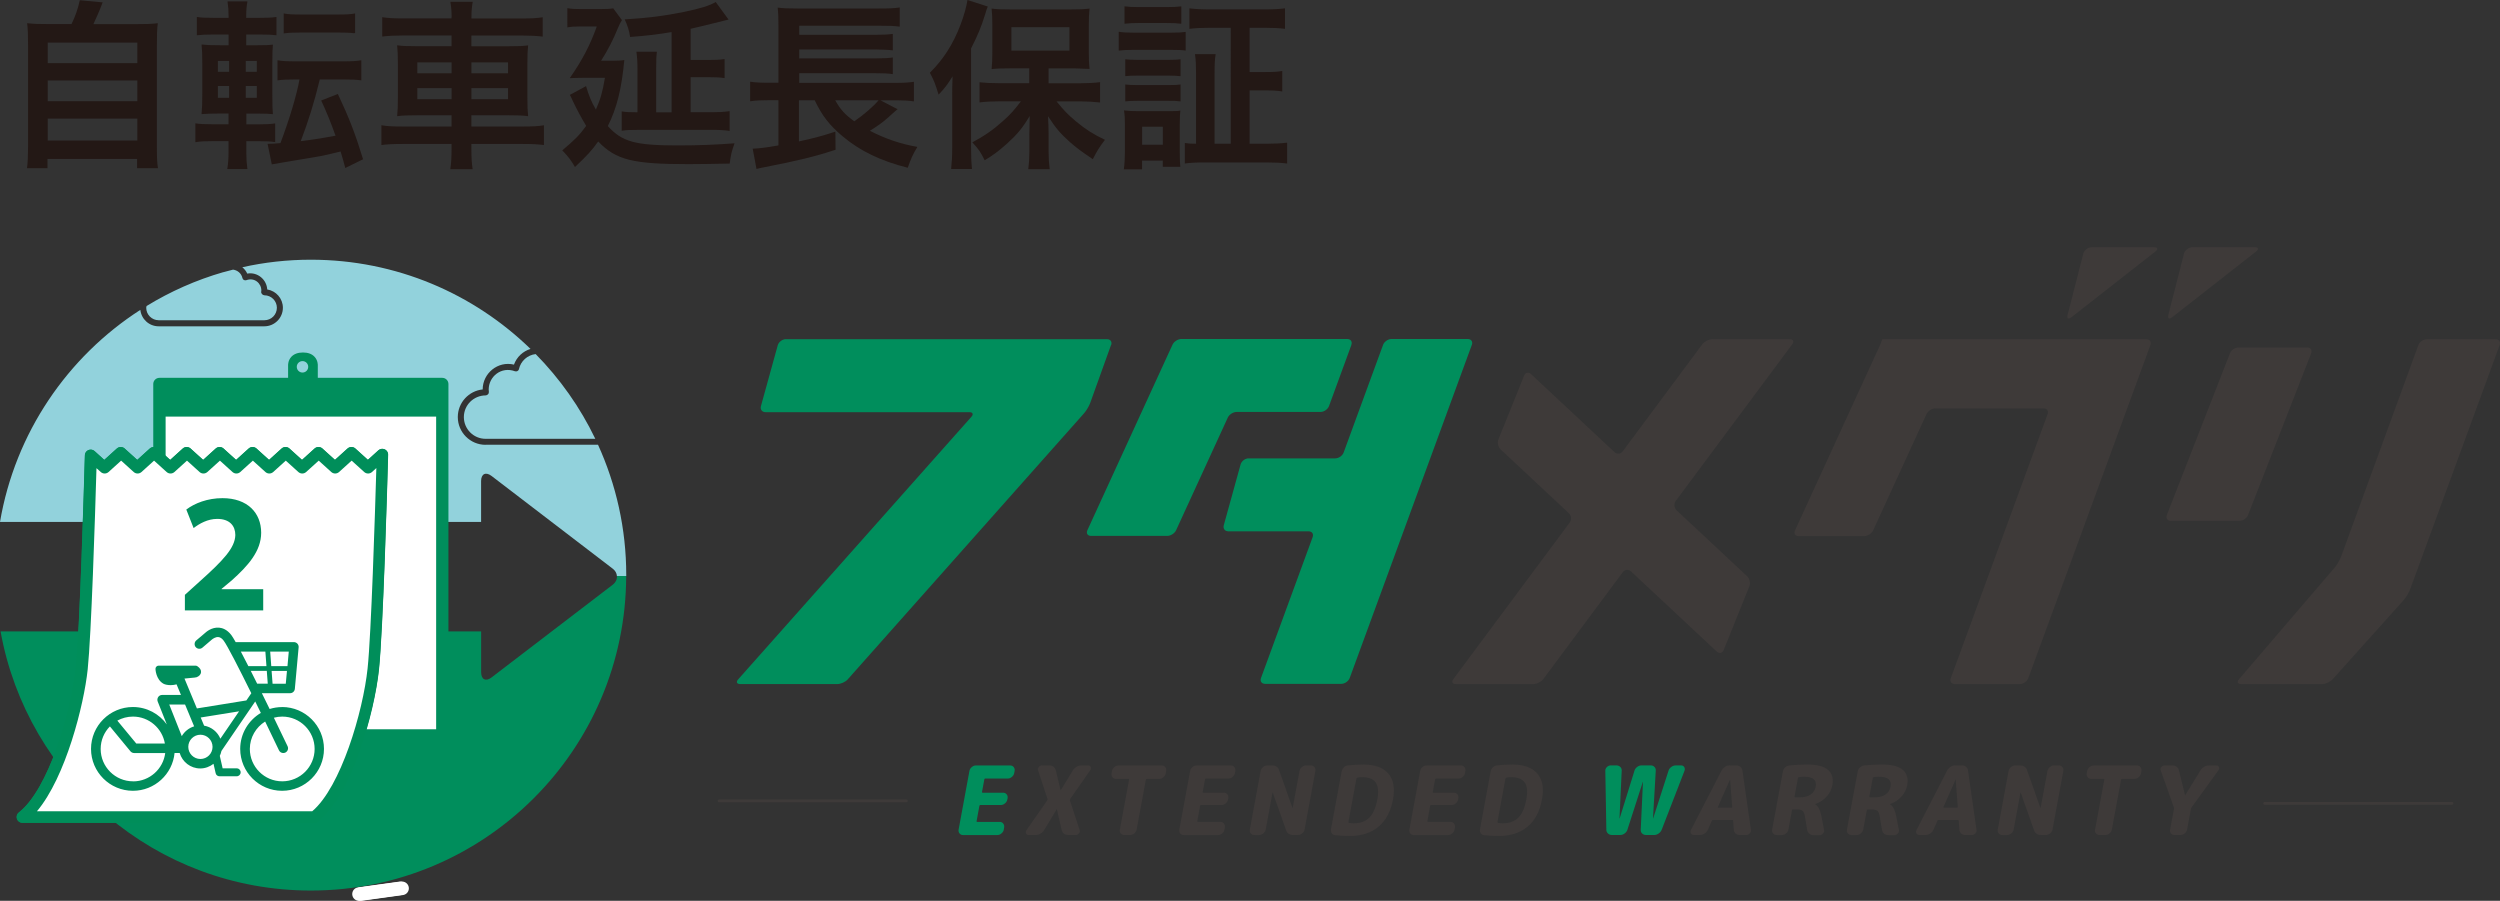
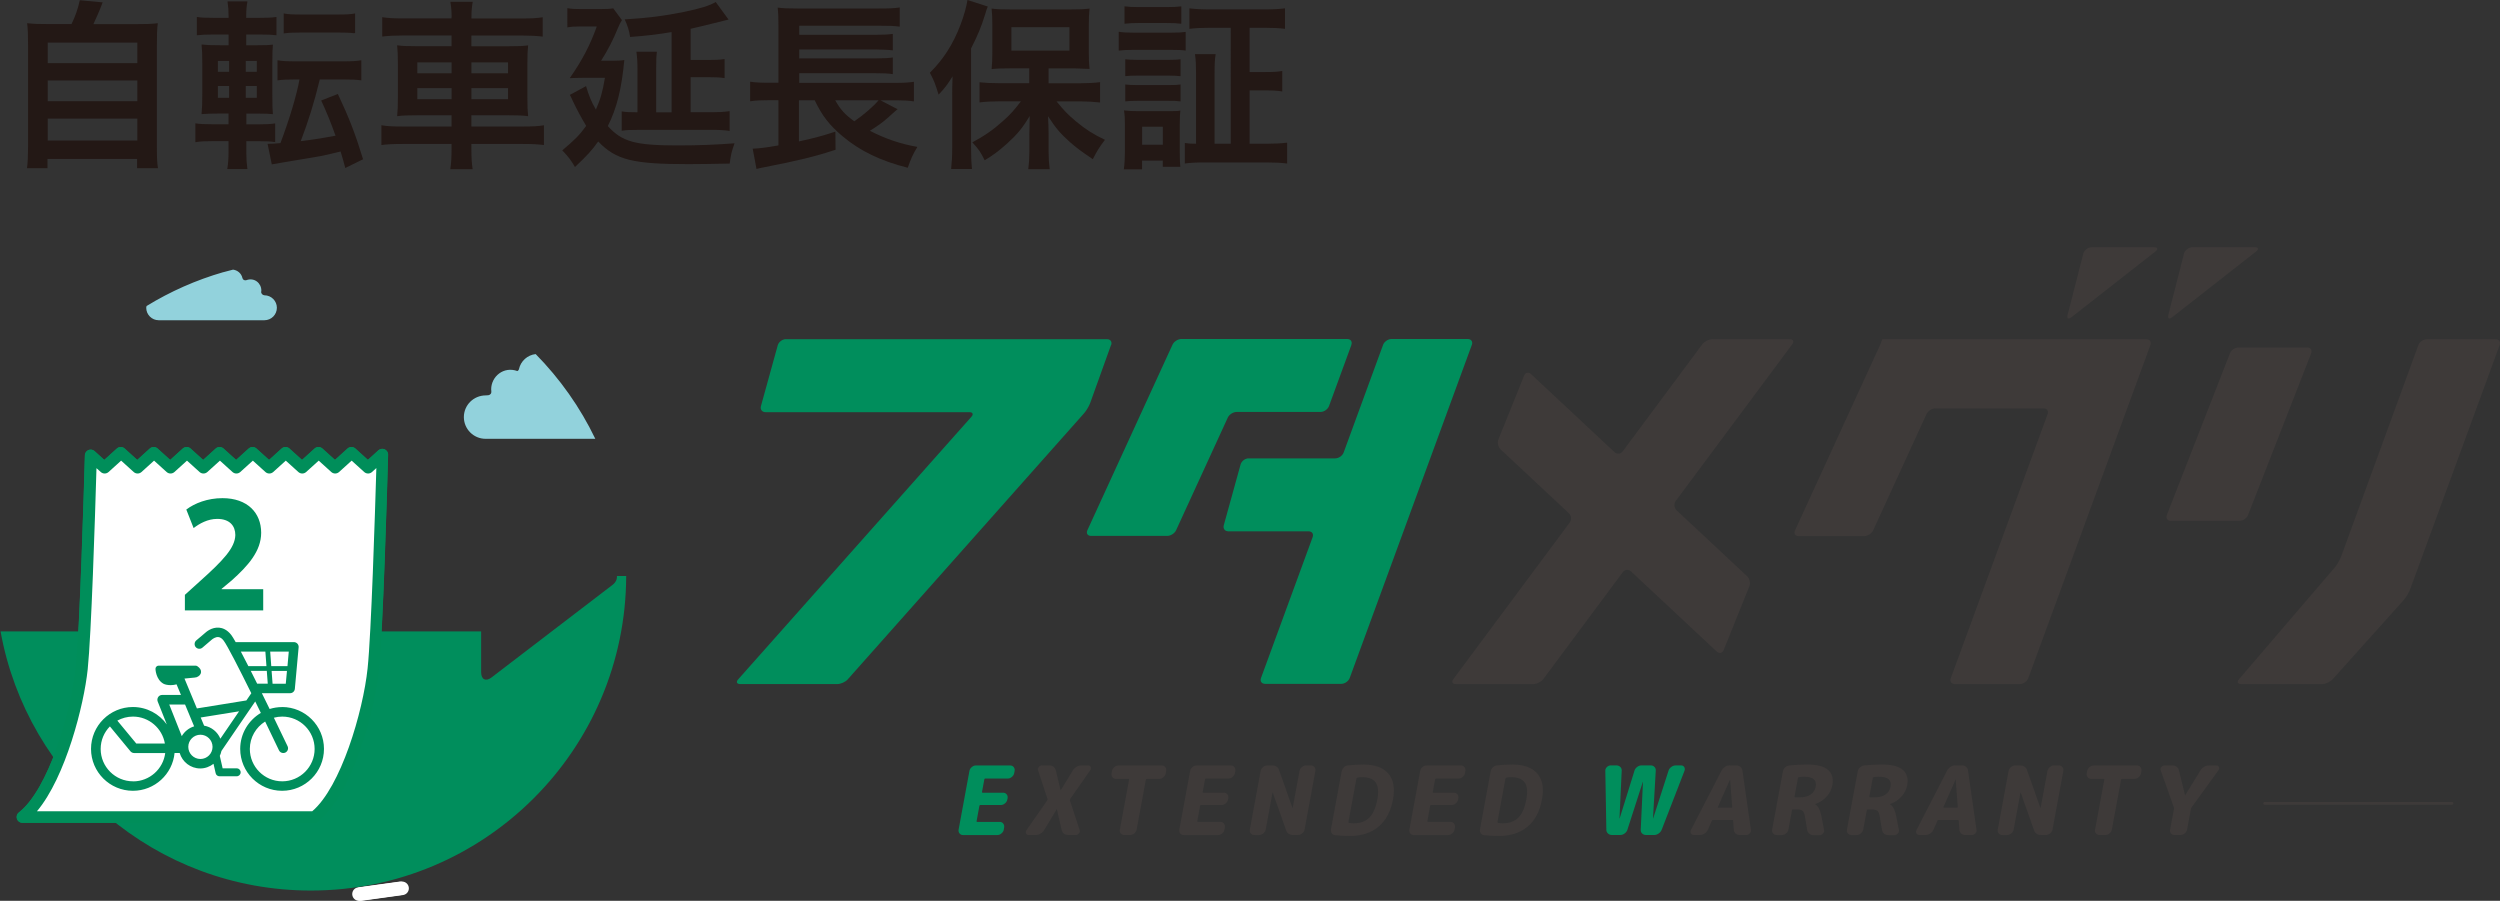
<svg xmlns="http://www.w3.org/2000/svg" id="_レイヤー_2" viewBox="0 0 441.08 158.93">
  <rect x="0" y="0" width="441.08" height="158.93" fill="#333333" stroke="none" />
  <defs>
    <style>.cls-1{fill:#008e5c;}.cls-2{fill:#008e5a;}.cls-3{fill:#92d2dc;}.cls-4{fill:#231815;}.cls-5{fill:#3e3a39;}.cls-6,.cls-7{fill:#fff;}.cls-7{stroke:#008e5a;stroke-width:2.04px;}.cls-7,.cls-8,.cls-9,.cls-10{stroke-linecap:round;}.cls-7,.cls-10{stroke-linejoin:round;}.cls-8{stroke-width:2.39px;}.cls-8,.cls-9{stroke:#fff;stroke-miterlimit:10;}.cls-8,.cls-9,.cls-10{fill:none;}.cls-9{stroke-width:2.39px;}.cls-10{stroke:#3e3a39;stroke-width:.49px;}</style>
  </defs>
  <g id="_レイヤー_1-2">
    <path class="cls-4" d="M12.61,4.26c.7-1.41,1.15-2.75,1.47-4.22l4.03.38c-.58,1.54-1.06,2.62-1.63,3.84h7.42c1.86,0,2.75-.03,3.94-.16-.13,1.09-.16,1.95-.16,3.94v17.92c0,1.89.03,2.69.19,3.71h-3.68v-1.63h-15.81v1.63h-3.62c.13-.8.19-2.21.19-3.71V8.03c0-1.92-.03-2.82-.16-3.94,1.15.13,2.05.16,3.9.16h3.9ZM8.42,11.14h15.81v-3.62h-15.81v3.62ZM8.42,17.85h15.81v-3.65h-15.81v3.65ZM8.42,24.8h15.81v-3.87h-15.81v3.87Z" />
    <path class="cls-4" d="M43.46,27.01c0,1.02.06,1.82.19,2.82h-3.55c.16-1.02.22-1.86.22-2.98v-1.95h-2.75c-1.34,0-2.18.03-3.1.19v-3.33c.86.13,1.5.16,2.94.16h2.91v-1.89h-1.5c-1.44,0-2.21.03-3.26.1.1-1.02.13-2.08.13-3.58v-5.34c0-1.54-.03-2.37-.13-3.36.9.1,1.5.13,3.2.13h1.57v-1.89h-2.66c-1.38,0-1.98.03-2.94.13v-3.23c.86.13,1.54.16,3.1.16h2.5v-.32c0-.96-.06-1.7-.19-2.59h3.52c-.16.86-.22,1.6-.22,2.59v.32h2.24c1.57,0,2.21-.03,3.1-.16v3.23c-.93-.1-1.38-.13-2.94-.13h-2.4v1.89h2.02c1.47,0,2.08-.03,2.69-.1-.06.67-.1,1.41-.1,3.1v5.7c0,1.92.03,2.69.1,3.46-.64-.06-1.28-.1-2.82-.1h-1.86v1.89h2.46c1.18,0,1.73-.03,2.62-.16v3.3c-.9-.13-1.6-.16-2.91-.16h-2.18v2.11ZM38.44,10.75v1.92h1.98v-1.92h-1.98ZM38.44,15.17v2.08h1.98v-2.08h-1.98ZM45.31,12.67v-1.92h-1.95v1.92h1.95ZM45.31,17.25v-2.08h-1.95v2.08h1.95ZM52,14.02c-1.28,0-2.14.03-3.04.16v-3.55c.9.16,1.73.19,3.14.19h8.51c1.44,0,2.24-.03,3.14-.19v3.55c-.9-.13-1.79-.16-3.14-.16h-4.19c-.99,4.1-2.05,7.46-3.36,10.88,2.59-.32,4.16-.58,6.14-.96-.9-2.5-1.5-3.97-2.53-6.21l2.94-1.15c1.98,4.19,3.07,7.01,4.45,11.52l-3.14,1.54q-.38-1.47-.83-2.91c-1.31.32-2.11.51-3.46.8-.58.1-2.85.48-6.82,1.15-1.15.19-1.34.22-1.86.32l-.74-3.62c.83-.03,1.25-.03,2.27-.13,1.6-4.26,2.85-8.42,3.36-11.23h-.86ZM50.05,2.37c.86.16,1.54.19,3.1.19h6.43c1.54,0,2.21-.03,3.07-.19v3.46c-.13.03-.19.03-.26.03t-.51-.06c-.48-.03-1.34-.06-2.3-.06h-6.43c-1.47,0-2.24.03-3.1.16v-3.52Z" />
    <path class="cls-4" d="M79.68,3.07c0-1.06-.06-1.79-.22-2.75h3.94c-.16.96-.22,1.7-.22,2.75v.19h8.86c1.79,0,2.82-.06,3.71-.22v3.42c-1.06-.13-2.18-.19-3.62-.19h-8.96v1.89h6.46c1.92,0,2.66-.03,3.55-.16-.1,1.06-.13,1.57-.13,3.26v5.98c0,1.7.03,2.21.13,3.26-.96-.13-1.7-.16-3.58-.16h-6.43v1.98h9.12c1.79,0,2.78-.06,3.68-.22v3.49c-1.02-.13-2.05-.19-3.74-.19h-9.06v.83c0,1.63.06,2.56.22,3.62h-3.94c.16-1.15.22-1.98.22-3.62v-.83h-8.64c-1.66,0-2.78.06-3.74.19v-3.49c.93.16,1.95.22,3.68.22h8.7v-1.98h-5.98c-1.86,0-2.69.03-3.62.16.1-1.06.13-1.7.13-3.26v-5.95c0-1.57-.03-2.24-.13-3.3.9.13,1.63.16,3.52.16h6.08v-1.89h-8.61c-1.41,0-2.56.06-3.62.19v-3.42c.96.16,2.11.22,3.71.22h8.51v-.19ZM73.63,11.01v1.92h6.05v-1.92h-6.05ZM73.63,15.55v1.95h6.05v-1.95h-6.05ZM89.63,12.93v-1.92h-6.46v1.92h6.46ZM89.63,17.5v-1.95h-6.46v1.95h6.46Z" />
    <path class="cls-4" d="M103.4,15.2c.48,1.63.9,2.69,1.73,4.13.8-1.79,1.15-2.98,1.6-5.6h-3.81c-.8,0-1.86.03-2.4.06,2.21-3.17,3.58-5.79,4.77-9.12h-3.01c-.86,0-1.44.03-2.18.16V1.44c.74.13,1.31.16,2.27.16h3.52c1.18,0,1.76-.03,2.3-.13l1.54,2.08c-.22.35-.48.83-.67,1.31-.83,2.08-1.86,4.06-3.01,5.86h1.86c.96,0,1.7-.03,2.24-.13-.48,5.12-1.34,8.54-2.91,11.65,2.5,2.78,4.83,3.42,12.38,3.42,3.58,0,6.88-.13,9.98-.38-.54,1.5-.64,1.95-.86,3.58-2.59.06-5.79.1-7.3.1-9.82,0-12.77-.74-15.9-4-1.09,1.54-1.92,2.46-4.1,4.51-.67-1.18-1.22-1.89-2.24-2.94,2.21-1.86,3.07-2.72,4.22-4.32-.8-1.31-1.73-3.07-2.34-4.35-.16-.38-.35-.8-.54-1.12l2.85-1.54ZM118.5,5.66c-2.59.42-4,.61-7.33.86-.16-1.12-.45-2.02-.96-3.1,4.22-.26,6.78-.58,10.43-1.31,2.94-.61,4.67-1.15,5.63-1.76l2.27,3.1c-3.65.93-5.86,1.44-6.69,1.63v5.5h3.14c1.28,0,1.95-.03,2.85-.16v3.36c-.86-.13-1.63-.16-2.85-.16h-3.14v6.18h3.74c1.15,0,1.92-.03,3.14-.19v3.49c-.9-.13-1.76-.19-3.14-.19h-12.73c-1.73,0-2.34.03-3.17.16v-3.42c.77.13,1.34.16,2.78.16v-7.58c0-1.38-.06-2.14-.19-3.1h3.62c-.1.74-.13,1.5-.13,2.98v7.71h2.72V5.66Z" />
    <path class="cls-4" d="M158.37,19.26c-.26.19-.64.54-1.82,1.6-.83.74-1.86,1.47-3.07,2.21,2.69,1.41,5.34,2.3,8.38,2.85-.77,1.25-1.15,2.08-1.7,3.68-4.8-1.22-8.38-2.94-11.52-5.57-2.3-1.95-3.58-3.58-4.9-6.34h-2.78v7.26c2.78-.61,4.19-.99,6.43-1.73l.03,3.2c-3.46,1.15-6.85,1.98-12.51,3.07-.77.16-.86.16-1.44.32l-.67-3.58c1.02-.03,2.43-.19,4.54-.58v-7.97h-1.73c-1.34,0-2.21.03-3.26.19v-3.46c.67.13,1.86.19,3.33.19h1.66V4.51c0-1.73-.03-2.27-.13-3.17.96.13,1.92.16,3.49.16h14.33c1.86,0,2.75-.03,3.71-.19v3.39c-1.02-.13-1.76-.16-3.68-.16h-14.05v1.6h13.57c1.28,0,2.27-.06,2.94-.16v2.91c-.64-.1-2.14-.16-2.94-.16h-13.57v1.57h13.57c1.28,0,2.34-.06,2.94-.16v2.94c-.9-.13-1.63-.16-2.94-.16h-13.57v1.7h17.06c1.44,0,2.3-.06,3.17-.19v3.46c-.8-.13-1.76-.19-2.88-.19h-3.01l3.01,1.57ZM147.36,17.69c.93,1.66,1.73,2.53,3.36,3.71,1.6-1.09,3.39-2.62,4.29-3.71h-7.65Z" />
    <path class="cls-4" d="M168,16.99c0-1.06,0-1.79.06-3.52-.8,1.31-1.31,2.02-2.46,3.23-.61-1.95-.77-2.4-1.54-3.87,2.37-2.34,4.1-5.02,5.41-8.48.61-1.6,1.06-3.23,1.22-4.35l3.58,1.15q-.19.45-.48,1.44c-.67,2.18-1.28,3.62-2.46,5.95v17.57c0,1.38.03,2.43.16,3.71h-3.68c.13-1.28.19-2.24.19-3.74v-9.09ZM181.6,12.06h-3.39c-1.41,0-2.4.03-3.26.13.1-.96.13-1.76.13-3.1v-4.67c0-1.22-.03-1.98-.13-2.91.93.13,1.82.16,3.55.16h10.21c1.54,0,2.59-.03,3.52-.16-.1.99-.13,1.63-.13,3.1v4.54c0,1.34.03,2.11.13,3.01q-.35-.03-.93-.03c-.13,0-.38,0-.7-.03-.61-.03-1.12-.03-1.54-.03h-4.06v2.62h5.6c1.18,0,2.43-.06,3.49-.19v3.58c-1.18-.13-2.4-.19-3.39-.19h-4.29c1.34,1.66,2.05,2.37,3.42,3.52,1.73,1.44,3.1,2.3,5.12,3.26-.93,1.22-1.41,1.95-2.14,3.42-2.27-1.54-2.94-2.05-4.06-3.04-1.63-1.44-2.53-2.5-3.84-4.54.06,1.06.1,2.56.1,3.42v2.98c0,1.02.06,1.95.19,2.94h-3.78c.13-1.02.19-1.92.19-2.98v-3.01c0-.26.03-1.41.06-3.39-1.28,2.14-2.21,3.26-4.1,4.96-1.44,1.28-2.4,1.98-3.84,2.85-.8-1.57-.99-1.86-2.18-3.17,2.08-1.09,3.74-2.24,5.5-3.84,1.25-1.12,1.82-1.76,3.07-3.39h-3.81c-1.25,0-2.46.06-3.49.19v-3.55c1.02.1,2.05.16,3.49.16h5.28v-2.62ZM178.44,8.93h10.24v-4.13h-10.24v4.13Z" />
    <path class="cls-4" d="M197.38,5.6c.77.13,1.38.16,2.56.16h6.69c1.31,0,1.82-.03,2.56-.13v3.3c-.67-.1-1.09-.13-2.43-.13h-6.82c-1.12,0-1.79.03-2.56.13v-3.33ZM198.28,29.89c.13-.96.19-2.02.19-3.14v-4.74c0-1.02-.03-1.73-.16-2.53.8.1,1.54.13,2.46.13h5.34c1.25,0,1.6,0,2.14-.1-.06.64-.1,1.15-.1,2.3v5.12c0,1.31.03,1.92.1,2.5h-3.1v-1.09h-3.65v1.54h-3.23ZM198.4,1.12c.83.1,1.38.13,2.66.13h4.67c1.31,0,1.86-.03,2.69-.13v3.07c-.8-.1-1.47-.13-2.69-.13h-4.67c-1.18,0-1.89.03-2.66.13V1.12ZM198.53,10.46c.64.06,1.06.1,2.11.1h5.6c1.06,0,1.47-.03,2.05-.1v2.98c-.7-.06-1.09-.1-2.05-.1h-5.6c-1.02,0-1.47.03-2.11.1v-2.98ZM198.53,14.91c.64.06,1.06.1,2.11.1h5.6c1.06,0,1.47-.03,2.05-.1v2.98c-.74-.1-1.06-.1-2.11-.1h-5.57c-.96,0-1.47.03-2.08.1v-2.98ZM201.51,25.53h3.65v-3.17h-3.65v3.17ZM217.15,4.9h-3.62c-1.5,0-2.66.06-3.68.19V1.47c.99.13,2.11.19,3.68.19h9.5c1.57,0,2.69-.06,3.68-.19v3.62c-.99-.13-2.14-.19-3.65-.19h-2.59v7.81h2.62c1.5,0,2.21-.03,3.14-.19v3.62c-.9-.16-1.7-.19-3.14-.19h-2.62v9.41h3.07c1.34,0,2.5-.06,3.55-.19v3.68c-1.06-.13-2.14-.19-3.62-.19h-10.85c-1.63,0-2.66.06-3.58.19v-3.62c.61.1,1.12.13,1.98.13v-12.29c0-1.57-.03-2.43-.19-3.52h3.65c-.16.96-.19,1.82-.19,3.52v12.29h2.85V4.9Z" />
    <line class="cls-8" x1="69.67" y1="137.69" x2="74.86" y2="142.84" />
    <line class="cls-8" x1="63.6" y1="146" x2="71.34" y2="148.64" />
    <line class="cls-8" x1="63.34" y1="157.74" x2="70.63" y2="156.73" />
    <line class="cls-9" x1="69.97" y1="137.69" x2="75.16" y2="142.84" />
-     <line class="cls-9" x1="63.9" y1="146" x2="71.64" y2="148.64" />
    <line class="cls-9" x1="63.64" y1="157.74" x2="70.94" y2="156.73" />
    <path class="cls-1" d="M238.42,60.84c.21-.57-.12-1.03-.72-1.03h-13.62c-.61,0-1.6,0-2.2,0h-13.45c-.61,0-1.31.45-1.56,1l-15.02,32.74c-.25.55.04,1,.64,1h13.45c.61,0,1.31-.45,1.56-1l9.12-19.87c.25-.55.96-1,1.56-1h14.82c.61,0,1.27-.48,1.48-1.04l3.95-10.79Z" />
    <path class="cls-1" d="M245.5,59.81c-.61,0-1.27.47-1.48,1.03l-6.96,19c-.21.57-.87,1.03-1.48,1.03h-15.3c-.61,0-1.23.49-1.4,1.07l-2.97,10.74c-.16.58.2,1.06.81,1.06h14.15c.61,0,.93.46.72,1.03l-9.11,24.85c-.21.57.12,1.03.72,1.03h13.45c.61,0,1.27-.47,1.48-1.03l21.55-58.78c.21-.57-.12-1.03-.72-1.03h-13.45Z" />
    <path class="cls-5" d="M428.16,59.85c-.61,0-1.27.47-1.48,1.03l-13.65,37.36c-.21.57-.7,1.41-1.09,1.87l-16.92,19.74c-.39.46-.22.84.38.84h14.29c.61,0,1.43-.37,1.84-.82l12.57-14.01c.4-.45.91-1.29,1.11-1.85l15.81-43.13c.21-.57-.12-1.03-.72-1.03h-12.13Z" />
    <path class="cls-5" d="M316.22,60.73c.36-.49.16-.88-.44-.88h-13.67c-.61,0-1.4.4-1.76.88l-14.05,18.9c-.36.49-1.02.55-1.46.13l-14.72-13.76c-.44-.41-.99-.29-1.22.27l-4.53,11.25c-.23.56-.05,1.36.39,1.77l12.04,11.26c.44.41.51,1.15.15,1.64l-20.53,27.62c-.36.49-.16.88.44.88h13.67c.61,0,1.4-.4,1.76-.88l14.02-18.86c.36-.49,1.02-.55,1.46-.13l15.12,14.14c.44.41.99.29,1.22-.27l4.53-11.25c.23-.56.05-1.36-.39-1.77l-12.45-11.64c-.44-.41-.51-1.15-.15-1.64l20.56-27.65Z" />
    <path class="cls-1" d="M196.04,60.88c.21-.57-.12-1.04-.73-1.04h-56.69c-.61.02-1.23.49-1.4,1.08l-2.97,10.74c-.16.58.2,1.06.81,1.06h35.96c.61,0,.77.36.37.81l-41.16,46.34c-.4.45-.24.82.37.82h17.13c.61,0,1.43-.37,1.83-.82l41.7-46.95c.4-.45.9-1.29,1.1-1.86l3.66-10.19Z" />
    <path class="cls-5" d="M378.45,59.85c-.61,0-1.1,0-1.1,0s-.49,0-1.1,0h-29.2c-.61.01-1.1,0-1.1,0s-.49,0-1.1,0h-11.58c-.61,0-1.1,0-1.1,0s-.02,0-.05,0-.09.13-.13.29-.29.74-.54,1.29l-14.75,32.15c-.25.55.04,1,.64,1h11.58c.61,0,1.31-.45,1.56-1l9.42-20.53c.25-.55.96-1,1.56-1h19.08c.61,0,.93.46.72,1.03l-17.08,46.58c-.21.57.12,1.03.72,1.03h11.47c.61,0,1.27-.47,1.48-1.03l21.55-58.78c.21-.57-.12-1.03-.72-1.03h-.22Z" />
    <path class="cls-5" d="M394.93,61.31c-.61,0-1.28.46-1.5,1.03l-11.13,28.52c-.22.56.1,1.03.7,1.03h12.13c.61,0,1.28-.46,1.5-1.03l11.13-28.52c.22-.56-.1-1.03-.7-1.03h-12.13Z" />
    <path class="cls-5" d="M385.29,44.82c.17-.67.87-1.21,1.56-1.21h10.92c.69,0,.81.35.27.77l-14.8,11.59c-.54.42-.84.23-.67-.44l2.74-10.71Z" />
    <path class="cls-5" d="M367.52,44.82c.17-.67.87-1.21,1.56-1.21h10.92c.69,0,.81.35.27.77l-14.8,11.59c-.54.42-.84.23-.67-.44l2.74-10.71Z" />
-     <line class="cls-10" x1="159.91" y1="141.3" x2="126.87" y2="141.3" />
    <line class="cls-10" x1="432.6" y1="141.74" x2="399.56" y2="141.74" />
    <path class="cls-1" d="M177.17,145.98l-.07.39c-.05.26-.18.48-.41.67-.22.19-.47.29-.73.29h-6.05c-.26,0-.47-.1-.62-.29-.15-.19-.21-.41-.16-.67l1.91-10.36c.05-.26.18-.48.41-.67.22-.19.46-.29.73-.29h6.05c.26,0,.47.1.62.29.15.19.21.42.16.67l-.07.39c-.05.26-.18.48-.41.67-.22.19-.47.29-.73.29h-3.97c-.09,0-.15.05-.16.13l-.41,2.22c-.02.1.02.15.11.15h3.62c.26,0,.47.1.62.29.15.19.21.42.16.67l-.05.25c-.05.26-.18.48-.41.67-.22.19-.47.29-.73.29h-3.62c-.09,0-.14.04-.16.13l-.5,2.72c-.02.09.02.13.11.13h3.97c.26,0,.47.09.62.29.15.19.21.41.16.67Z" />
    <path class="cls-5" d="M182.73,147.32h-1.25c-.23,0-.38-.1-.46-.29-.08-.19-.05-.38.09-.57l3.65-5.23c.05-.09.07-.18.05-.27l-1.66-5.06c-.07-.19-.03-.38.12-.57.15-.19.34-.29.57-.29h1.25c.3,0,.55.08.77.24s.36.37.42.64l.84,3.51s0,.02.01.02c.01,0,.02,0,.02-.02l2.14-3.51c.16-.27.38-.48.66-.64s.56-.24.85-.24h1.18c.22,0,.37.1.45.29.08.19.06.38-.08.57l-3.53,5.06c-.05.09-.07.18-.05.27l1.72,5.23c.07.19.02.38-.13.57-.15.19-.34.29-.56.29h-1.32c-.3,0-.55-.08-.76-.24s-.35-.38-.41-.65l-.84-3.66s0-.02-.01-.02c-.01,0-.02,0-.02.02l-2.2,3.66c-.16.27-.38.49-.66.65-.28.16-.56.24-.84.24Z" />
    <path class="cls-5" d="M197.58,146.36l1.63-8.81c.02-.09-.02-.13-.11-.13h-2.19c-.26,0-.47-.09-.63-.29-.16-.19-.21-.41-.17-.67l.08-.45c.05-.26.19-.48.41-.67.23-.19.47-.29.74-.29h7.62c.26,0,.47.1.63.29.16.19.21.42.17.67l-.08.45c-.05.26-.19.48-.42.67-.23.19-.47.29-.74.29h-2.19c-.09,0-.15.05-.16.13l-1.63,8.81c-.05.26-.19.48-.41.67-.23.19-.47.29-.74.29h-1.03c-.26,0-.47-.1-.63-.29-.16-.19-.21-.41-.17-.67Z" />
    <path class="cls-5" d="M216.11,145.98l-.07.39c-.05.26-.18.48-.41.67-.22.19-.47.29-.73.29h-6.05c-.26,0-.47-.1-.62-.29-.15-.19-.21-.41-.16-.67l1.91-10.36c.05-.26.18-.48.41-.67.22-.19.46-.29.73-.29h6.05c.26,0,.47.1.62.29.15.19.21.42.16.67l-.07.39c-.05.26-.18.48-.41.67-.22.19-.47.29-.73.29h-3.97c-.09,0-.15.05-.16.13l-.41,2.22c-.02.1.02.15.11.15h3.62c.26,0,.47.1.62.29.15.19.21.42.16.67l-.05.25c-.05.26-.18.48-.41.67-.22.19-.47.29-.73.29h-3.62c-.09,0-.14.04-.16.13l-.5,2.72c-.02.09.02.13.11.13h3.97c.26,0,.47.09.62.29.15.19.21.41.16.67Z" />
    <path class="cls-5" d="M224.52,139.81l-1.21,6.56c-.05.26-.19.48-.42.67-.23.19-.47.29-.74.29h-.84c-.26,0-.47-.1-.63-.29-.16-.19-.21-.41-.17-.67l1.91-10.36c.05-.26.19-.48.42-.67.23-.19.47-.29.74-.29h.84c.65,0,1.07.28,1.26.84l2.36,6.67s0,.02.01.02c.01,0,.02,0,.02-.02l1.21-6.56c.05-.26.19-.48.42-.67.23-.19.47-.29.74-.29h.84c.26,0,.47.1.63.29.16.19.21.42.17.67l-1.91,10.36c-.05.26-.19.48-.42.67s-.47.29-.74.29h-.84c-.65,0-1.07-.28-1.26-.84l-2.36-6.67s0-.02-.01-.02c-.01,0-.02,0-.02.02Z" />
    <path class="cls-5" d="M245.77,141.02c-.39,2.13-1.24,3.74-2.55,4.83s-2.98,1.64-5.02,1.64c-.87,0-1.74-.04-2.61-.13-.27-.02-.48-.14-.62-.34-.14-.21-.19-.45-.14-.73l1.88-10.19c.05-.28.19-.52.41-.73.22-.21.47-.32.75-.34.91-.09,1.79-.14,2.66-.14,2.04,0,3.51.53,4.42,1.6.91,1.06,1.18,2.58.82,4.54ZM239.32,137.35l-1.41,7.65c-.02.1.02.16.12.19.22.04.49.07.81.07,1.15,0,2.06-.33,2.74-.99.67-.66,1.15-1.74,1.43-3.25.25-1.34.15-2.33-.29-2.96-.44-.63-1.23-.94-2.37-.94-.32,0-.6.02-.83.07-.11.02-.17.08-.19.17Z" />
    <path class="cls-5" d="M256.7,145.98l-.07.39c-.05.26-.18.48-.41.67-.22.19-.47.29-.73.29h-6.05c-.26,0-.47-.1-.62-.29-.15-.19-.21-.41-.16-.67l1.91-10.36c.05-.26.18-.48.41-.67.22-.19.46-.29.73-.29h6.05c.26,0,.47.1.62.29.15.19.21.42.16.67l-.07.39c-.05.26-.18.48-.41.67-.22.19-.47.29-.73.29h-3.97c-.09,0-.15.05-.16.13l-.41,2.22c-.02.1.02.15.11.15h3.62c.26,0,.47.1.62.29.15.19.21.42.16.67l-.05.25c-.05.26-.18.48-.41.67-.22.19-.47.29-.73.29h-3.62c-.09,0-.14.04-.16.13l-.5,2.72c-.02.09.02.13.11.13h3.97c.26,0,.47.09.62.29.15.19.21.41.16.67Z" />
    <path class="cls-5" d="M272.06,141.02c-.39,2.13-1.24,3.74-2.55,4.83s-2.98,1.64-5.02,1.64c-.87,0-1.74-.04-2.61-.13-.27-.02-.48-.14-.62-.34-.14-.21-.19-.45-.14-.73l1.88-10.19c.05-.28.19-.52.41-.73.22-.21.47-.32.75-.34.91-.09,1.79-.14,2.66-.14,2.04,0,3.51.53,4.42,1.6.91,1.06,1.18,2.58.82,4.54ZM265.61,137.35l-1.41,7.65c-.02.1.02.16.12.19.22.04.49.07.81.07,1.15,0,2.06-.33,2.74-.99.68-.66,1.15-1.74,1.43-3.25.25-1.34.15-2.33-.29-2.96-.44-.63-1.23-.94-2.37-.94-.32,0-.6.02-.83.07-.11.02-.17.08-.19.17Z" />
    <path class="cls-1" d="M285.85,147.32h-1.45c-.29,0-.52-.09-.71-.27s-.28-.4-.28-.67l-.18-10.39c-.01-.25.08-.46.28-.66.2-.19.43-.29.68-.29h.99c.27,0,.5.09.69.27.18.18.27.4.25.67l-.39,8.41s0,.02.01.02.02,0,.02-.02l2.61-8.41c.08-.27.25-.49.48-.67.24-.18.49-.27.77-.27h1.61c.27,0,.5.09.67.27.17.18.25.4.23.67l-.49,8.41s0,.02.01.02.02,0,.02-.02l2.71-8.41c.08-.27.25-.49.5-.67.25-.18.51-.27.79-.27h.92c.25,0,.44.1.56.29.12.19.14.41.05.66l-4.02,10.39c-.11.27-.28.49-.53.67s-.52.27-.8.27h-1.45c-.27,0-.5-.09-.68-.27s-.26-.4-.24-.67l.39-8.41s0-.02-.01-.02c-.01,0-.02,0-.02.02l-2.71,8.41c-.08.27-.25.49-.49.67s-.5.27-.78.27Z" />
    <path class="cls-5" d="M302.03,144.8l-.71,1.6c-.12.27-.31.49-.57.66-.26.17-.53.26-.82.26h-1.08c-.24,0-.41-.1-.52-.29s-.1-.4.02-.62l5.39-10.46c.14-.27.34-.49.61-.66.26-.17.54-.25.82-.25h1.13c.3,0,.55.08.76.25.21.17.33.39.36.66l1.5,10.46c.04.22-.03.43-.21.62s-.39.29-.62.29h-1.15c-.29,0-.53-.09-.72-.26-.2-.17-.3-.4-.32-.66l-.12-1.6c0-.09-.04-.13-.15-.13h-3.42c-.09,0-.16.04-.2.13ZM305.25,137.52s-.02,0-.02.02l-2.14,4.83s-.02.06,0,.09c.02.03.05.04.09.04h2.29s.07-.01.1-.04c.03-.03.05-.06.04-.09l-.36-4.83s0-.02-.01-.02Z" />
    <path class="cls-5" d="M316.17,142.92l-.64,3.45c-.05.26-.19.48-.42.67-.23.19-.47.29-.74.29h-.91c-.26,0-.47-.1-.63-.29-.16-.19-.21-.41-.17-.67l1.9-10.27c.05-.28.19-.52.42-.72.23-.2.48-.31.75-.34,1.03-.1,2.08-.15,3.16-.15,1.71,0,2.92.32,3.64.95.72.63.97,1.53.76,2.7-.14.75-.49,1.43-1.04,2.03-.55.6-1.22,1.03-1.98,1.29-.01,0-.02,0-.02.02,0,.02,0,.03.03.03.5.31.85.97,1.05,1.98l.5,2.56c.04.21-.02.42-.2.61s-.37.29-.6.29h-1.04c-.3,0-.55-.08-.76-.25-.21-.17-.33-.39-.38-.66l-.41-2.42c-.07-.47-.21-.79-.4-.96-.2-.17-.54-.25-1.01-.25h-.72c-.09,0-.14.05-.16.13ZM317.21,137.3l-.6,3.23c-.02.1.02.15.11.15h.82c.8,0,1.44-.17,1.92-.5.48-.33.78-.79.89-1.39.22-1.16-.46-1.75-2.02-1.75-.35,0-.67.02-.94.07-.11.02-.17.08-.19.18Z" />
    <path class="cls-5" d="M329.37,142.92l-.64,3.45c-.05.26-.19.48-.42.67-.23.19-.47.29-.74.29h-.91c-.26,0-.47-.1-.63-.29-.16-.19-.21-.41-.17-.67l1.9-10.27c.05-.28.19-.52.42-.72.23-.2.48-.31.75-.34,1.03-.1,2.08-.15,3.16-.15,1.71,0,2.92.32,3.64.95.72.63.97,1.53.76,2.7-.14.75-.49,1.43-1.04,2.03-.55.6-1.22,1.03-1.98,1.29-.01,0-.02,0-.02.02,0,.02,0,.03.03.03.5.31.85.97,1.05,1.98l.5,2.56c.04.21-.02.42-.2.61s-.37.29-.6.29h-1.04c-.3,0-.55-.08-.76-.25-.21-.17-.33-.39-.38-.66l-.41-2.42c-.07-.47-.21-.79-.4-.96-.2-.17-.54-.25-1.01-.25h-.72c-.09,0-.14.05-.16.13ZM330.41,137.3l-.6,3.23c-.02.1.02.15.11.15h.82c.8,0,1.44-.17,1.92-.5.48-.33.78-.79.89-1.39.22-1.16-.46-1.75-2.02-1.75-.35,0-.67.02-.94.07-.11.02-.17.08-.19.18Z" />
    <path class="cls-5" d="M341.83,144.8l-.71,1.6c-.12.27-.31.49-.57.66-.26.17-.53.26-.82.26h-1.08c-.24,0-.41-.1-.52-.29s-.1-.4.02-.62l5.39-10.46c.14-.27.34-.49.61-.66.26-.17.54-.25.82-.25h1.13c.3,0,.55.08.76.25.21.17.33.39.36.66l1.5,10.46c.04.22-.03.43-.21.62s-.39.29-.62.29h-1.15c-.29,0-.53-.09-.72-.26-.2-.17-.3-.4-.32-.66l-.12-1.6c0-.09-.04-.13-.15-.13h-3.42c-.09,0-.16.04-.2.13ZM345.05,137.52s-.02,0-.02.02l-2.14,4.83s-.02.06,0,.09c.02.03.05.04.09.04h2.29s.07-.01.1-.04c.03-.03.05-.06.04-.09l-.36-4.83s0-.02-.01-.02Z" />
    <path class="cls-5" d="M356.48,139.81l-1.21,6.56c-.05.26-.19.48-.42.67-.23.19-.47.29-.74.29h-.84c-.26,0-.47-.1-.63-.29-.16-.19-.21-.41-.17-.67l1.91-10.36c.05-.26.19-.48.42-.67.23-.19.47-.29.74-.29h.84c.65,0,1.07.28,1.26.84l2.36,6.67s0,.02.01.02c.01,0,.02,0,.02-.02l1.21-6.56c.05-.26.19-.48.42-.67.23-.19.47-.29.74-.29h.84c.26,0,.47.1.63.29.16.19.21.42.17.67l-1.91,10.36c-.05.26-.19.48-.42.67s-.47.29-.74.29h-.84c-.65,0-1.07-.28-1.26-.84l-2.36-6.67s0-.02-.01-.02c-.01,0-.02,0-.02.02Z" />
    <path class="cls-5" d="M369.64,146.36l1.63-8.81c.02-.09-.02-.13-.11-.13h-2.19c-.26,0-.47-.09-.63-.29-.16-.19-.21-.41-.17-.67l.08-.45c.05-.26.19-.48.41-.67.23-.19.47-.29.74-.29h7.62c.26,0,.47.1.63.29.16.19.21.42.17.67l-.08.45c-.05.26-.19.48-.42.67-.23.19-.47.29-.74.29h-2.19c-.09,0-.15.05-.16.13l-1.63,8.81c-.05.26-.19.48-.41.67-.23.19-.47.29-.74.29h-1.03c-.26,0-.47-.1-.63-.29-.16-.19-.21-.41-.17-.67Z" />
    <path class="cls-5" d="M382.88,146.36l.67-3.61c.02-.12.02-.21,0-.27l-2.34-6.59c-.07-.19-.03-.38.12-.56s.34-.28.56-.28h1.38c.3,0,.55.08.76.24s.35.37.41.64l1.07,4.37s0,.02.01.02c.01,0,.02,0,.02-.02l2.69-4.37c.16-.27.38-.48.65-.64s.55-.24.85-.24h1.31c.22,0,.37.09.45.28.08.18.06.37-.08.56l-4.77,6.59c-.04.06-.08.15-.1.27l-.67,3.61c-.05.26-.19.48-.41.67-.23.19-.47.29-.74.29h-1.06c-.26,0-.47-.1-.63-.29-.16-.19-.21-.41-.17-.67Z" />
-     <path class="cls-3" d="M85.73,69.76h-.01c-2.17,0-3.88,1.72-3.88,3.83s1.72,3.83,3.83,3.83h19.36c-2.67-5.56-6.24-10.6-10.52-14.95-1.44.17-2.62,1.2-2.95,2.65-.03.15-.13.28-.27.35s-.29.08-.44.03c-2.41-.89-4.63.94-4.63,3.23,0,.11.02.21.03.32.02.16-.02.37-.12.48-.11.12-.24.21-.4.23Z" />
-     <path class="cls-3" d="M85.67,78.48c-2.7,0-4.9-2.2-4.9-4.9,0-2.53,1.93-4.62,4.39-4.87,0-2.82,2.65-5.07,5.52-4.38.49-1.35,1.58-2.36,2.92-2.77-10.02-9.74-23.69-15.74-38.76-15.74-4.15,0-8.2.46-12.09,1.33.36.3.68.67.87,1.12,1.81-.33,3.43,1.05,3.53,2.8,1.56.25,2.76,1.6,2.76,3.23,0,1.8-1.47,3.27-3.27,3.27h-18.65c-1.68,0-3.05-1.27-3.23-2.9C11.9,62.95,2.67,76.4,0,92.09h84.88v-7.21c0-1.28.83-1.68,1.84-.91l21.38,16.36c.47.36.71.82.74,1.29h1.65c0-.05,0-.1,0-.15,0-8.2-1.79-15.99-4.98-23h-19.84Z" />
+     <path class="cls-3" d="M85.73,69.76h-.01c-2.17,0-3.88,1.72-3.88,3.83s1.72,3.83,3.83,3.83h19.36c-2.67-5.56-6.24-10.6-10.52-14.95-1.44.17-2.62,1.2-2.95,2.65-.03.15-.13.28-.27.35c-2.41-.89-4.63.94-4.63,3.23,0,.11.02.21.03.32.02.16-.02.37-.12.48-.11.12-.24.21-.4.23Z" />
    <path class="cls-3" d="M39.42,48.01c-4.82,1.39-9.38,3.42-13.56,5.98-.02.11-.06.2-.06.31,0,1.22.99,2.2,2.2,2.2h18.65c1.22,0,2.2-.99,2.2-2.2s-.99-2.2-2.2-2.2h0c-.14-.02-.3-.08-.39-.18-.1-.11-.2-.26-.18-.41.02-.14.03-.19.03-.25,0-1.3-1.23-2.35-2.64-1.83-.14.05-.3.04-.44-.03-.13-.07-.23-.2-.26-.35-.18-.81-.85-1.37-1.65-1.48-.52.13-1.04.26-1.55.41-.05.02-.09.04-.14.04Z" />
    <path class="cls-1" d="M108.85,101.63c.04.55-.2,1.11-.74,1.53l-21.38,16.36c-1.01.78-1.84.37-1.84-.91v-7.21H.1c4.68,25.99,27.4,45.72,54.74,45.72,30.68,0,55.56-24.83,55.64-55.5h-1.64Z" />
-     <rect class="cls-6" x="28.13" y="70.12" width="49.9" height="59.63" />
    <path class="cls-7" d="M64.94,82.52l-2.91-2.63-2.91,2.63-2.91-2.63-2.91,2.63-2.91-2.63-2.91,2.63-2.91-2.63-2.91,2.63-2.91-2.63-2.91,2.63-2.91-2.63-2.91,2.63-2.91-2.63-2.91,2.63-2.91-2.63-2.91,2.63-2.4-2.17c-.16,5.79-.89,30.83-1.61,37.65-.81,7.73-4.81,21.79-10.43,26.15h51.48c5.62-4.36,9.62-18.43,10.43-26.15.72-6.87,1.46-32.27,1.61-37.79l-2.55,2.31Z" />
-     <path class="cls-1" d="M78.03,66.66h-21.96v-2.22c0-.09.02-.88-.6-1.52-.47-.49-1.15-.73-2.02-.73s-1.55.25-2.02.73c-.61.64-.6,1.43-.6,1.49v2.25h-22.7c-.6,0-1.09.49-1.09,1.09v62.01c0,.6.49,1.09,1.09,1.09h49.9c.6,0,1.09-.49,1.09-1.09v-62.01c0-.6-.49-1.09-1.09-1.09ZM53.37,63.71c.56,0,1.01.45,1.01,1.01s-.45,1.01-1.01,1.01-1.01-.45-1.01-1.01.45-1.01,1.01-1.01ZM76.95,128.67H29.22v-55.17h47.73v55.17Z" />
    <path class="cls-6" d="M64.94,82.52l-2.91-2.63-2.91,2.63-2.91-2.63-2.91,2.63-2.91-2.63-2.91,2.63-2.91-2.63-2.91,2.63-2.91-2.63-2.91,2.63-2.91-2.63-2.91,2.63-2.91-2.63-2.91,2.63-2.91-2.63-2.91,2.63-2.4-2.17c-.16,5.79-.89,30.83-1.61,37.65-.81,7.73-4.81,21.79-10.43,26.15h51.48c5.62-4.36,9.62-18.43,10.43-26.15.72-6.87,1.46-32.27,1.61-37.79l-2.55,2.31Z" />
    <path class="cls-2" d="M55.45,145.17H3.97c-.44,0-.83-.28-.97-.69-.14-.41,0-.87.34-1.14,5.16-4.01,9.21-17.59,10.04-25.45.72-6.82,1.46-32.5,1.61-37.57.01-.4.25-.75.62-.91.36-.16.79-.09,1.09.18l1.71,1.55,2.22-2.01c.39-.35.98-.35,1.37,0l2.22,2.01,2.22-2.01c.39-.35.98-.35,1.37,0l2.22,2.01,2.22-2.01c.39-.35.98-.35,1.37,0l2.22,2.01,2.22-2.01c.39-.35.98-.35,1.37,0l2.22,2.01,2.22-2.01c.39-.35.98-.35,1.37,0l2.22,2.01,2.22-2.01c.39-.35.98-.35,1.37,0l2.22,2.01,2.22-2.01c.39-.35.98-.35,1.37,0l2.22,2.01,2.22-2.01c.39-.35.98-.35,1.37,0l2.22,2.01,1.86-1.69c.3-.27.74-.34,1.11-.17.37.17.61.55.6.96-.2,7.18-.91,31.12-1.62,37.87-.74,7.01-4.67,22.08-10.82,26.85-.18.14-.4.21-.63.21ZM6.47,143.13h48.62c5.03-4.26,8.96-17.51,9.77-25.24.64-6.09,1.3-27.14,1.54-35.31l-.77.7c-.39.35-.98.35-1.37,0l-2.22-2.01-2.22,2.01c-.39.35-.98.35-1.37,0l-2.22-2.01-2.22,2.01c-.39.35-.98.35-1.37,0l-2.22-2.01-2.22,2.01c-.39.35-.98.35-1.37,0l-2.22-2.01-2.22,2.01c-.39.35-.98.35-1.37,0l-2.22-2.01-2.22,2.01c-.39.35-.98.35-1.37,0l-2.22-2.01-2.22,2.01c-.39.35-.98.35-1.37,0l-2.22-2.01-2.22,2.01c-.39.35-.98.35-1.37,0l-2.22-2.01-2.22,2.01c-.39.35-.98.35-1.37,0l-.76-.68c-.26,8.95-.91,29.37-1.55,35.51-.66,6.27-3.88,18.99-8.95,25.02Z" />
    <path class="cls-1" d="M49.79,124.75c-.77,0-1.52.12-2.22.34-.44-.9-.9-1.84-1.37-2.79h4.99c.43,0,.79-.33.83-.76l.67-7.34c.02-.23-.06-.47-.22-.64-.16-.17-.38-.27-.62-.27h-10.27c-.33-.58-.59-1.01-.77-1.25-.75-.98-1.58-1.25-2.14-1.3-1.33-.12-2.32.79-2.4.86l-1.64,1.39c-.35.3-.39.83-.1,1.18.3.35.83.4,1.18.1l1.66-1.42c.16-.14.67-.5,1.16-.45.33.03.64.24.94.64.64.85,2.72,4.92,4.87,9.27l-.87,1.27-8.73,1.41-2.19-5.27c1.98-.17,2.06-.21,2.15-.24.45-.18.73-.49.77-.86.04-.39-.17-.76-.65-1.08-.09-.06-.2-.1-.32-.1h-6.51c-.15,0-.3.06-.4.17-.11.11-.16.26-.16.41,0,.08.08,1.85,1.39,2.6.3.17.79.26,1.3.26.35,0,.71-.05,1.03-.14l.78,1.87h-3.33c-.28,0-.54.14-.69.37s-.19.52-.09.78l1.61,4.05c-1.34-1.86-3.52-3.07-5.98-3.07-4.07,0-7.39,3.31-7.39,7.39s3.32,7.39,7.39,7.39c3.83,0,6.99-2.93,7.35-6.67h.9c.47,1.57,1.91,2.73,3.63,2.73.88,0,1.69-.32,2.34-.82l.38,1.66c.07.32.35.54.68.54h3.03c.39,0,.7-.31.7-.7s-.31-.7-.7-.7h-2.48l-.5-2.2c.13-.28.23-.57.29-.87l5.96-8.73c.33.68.66,1.36.99,2.02-2.17,1.29-3.64,3.65-3.64,6.35,0,4.07,3.31,7.39,7.39,7.39s7.39-3.32,7.39-7.39-3.31-7.39-7.39-7.39ZM42.18,125.5l-3.3,4.83c-.49-1.19-1.57-2.08-2.87-2.3l-.6-1.44,6.77-1.09ZM32.65,124.3l1.6,3.85c-.93.29-1.7.91-2.18,1.73l-2.21-5.58h2.79ZM29.09,131.18h-5.05l-3.34-4.04c.82-.45,1.76-.71,2.76-.71,2.82,0,5.17,2.06,5.63,4.76ZM23.47,137.85c-3.15,0-5.71-2.56-5.71-5.71,0-1.55.62-2.95,1.63-3.98l3.63,4.4c.16.19.4.3.65.3h5.48c-.35,2.81-2.76,5-5.66,5ZM35.36,133.91c-1.18,0-2.14-.96-2.14-2.14s.96-2.14,2.14-2.14,2.14.96,2.14,2.14-.96,2.14-2.14,2.14ZM44.24,118.36h2.83l.17,2.26h-1.87c-.38-.77-.76-1.53-1.13-2.26ZM48.09,120.63l-.17-2.26h2.71l-.21,2.26h-2.34ZM50.71,117.53h-2.85l-.19-2.57h3.28l-.23,2.57ZM46.82,114.96l.19,2.57h-3.19c-.47-.93-.92-1.8-1.33-2.57h4.32ZM49.79,137.85c-3.15,0-5.71-2.56-5.71-5.71,0-2.04,1.08-3.83,2.7-4.84.98,2.01,1.84,3.82,2.44,5.08.14.3.44.48.76.48.12,0,.24-.03.36-.08.42-.2.6-.7.4-1.12-.11-.24-1.1-2.31-2.42-5.03.47-.13.97-.2,1.48-.2,3.15,0,5.71,2.56,5.71,5.71s-2.56,5.71-5.71,5.71Z" />
    <path class="cls-1" d="M32.62,107.71v-2.76l2.52-2.28c4.25-3.8,6.32-5.99,6.38-8.27,0-1.59-.96-2.85-3.2-2.85-1.68,0-3.15.84-4.16,1.62l-1.29-3.27c1.47-1.11,3.74-2.01,6.38-2.01,4.4,0,6.83,2.58,6.83,6.11,0,3.26-2.37,5.87-5.18,8.39l-1.8,1.5v.06h7.34v3.74h-13.81Z" />
  </g>
</svg>